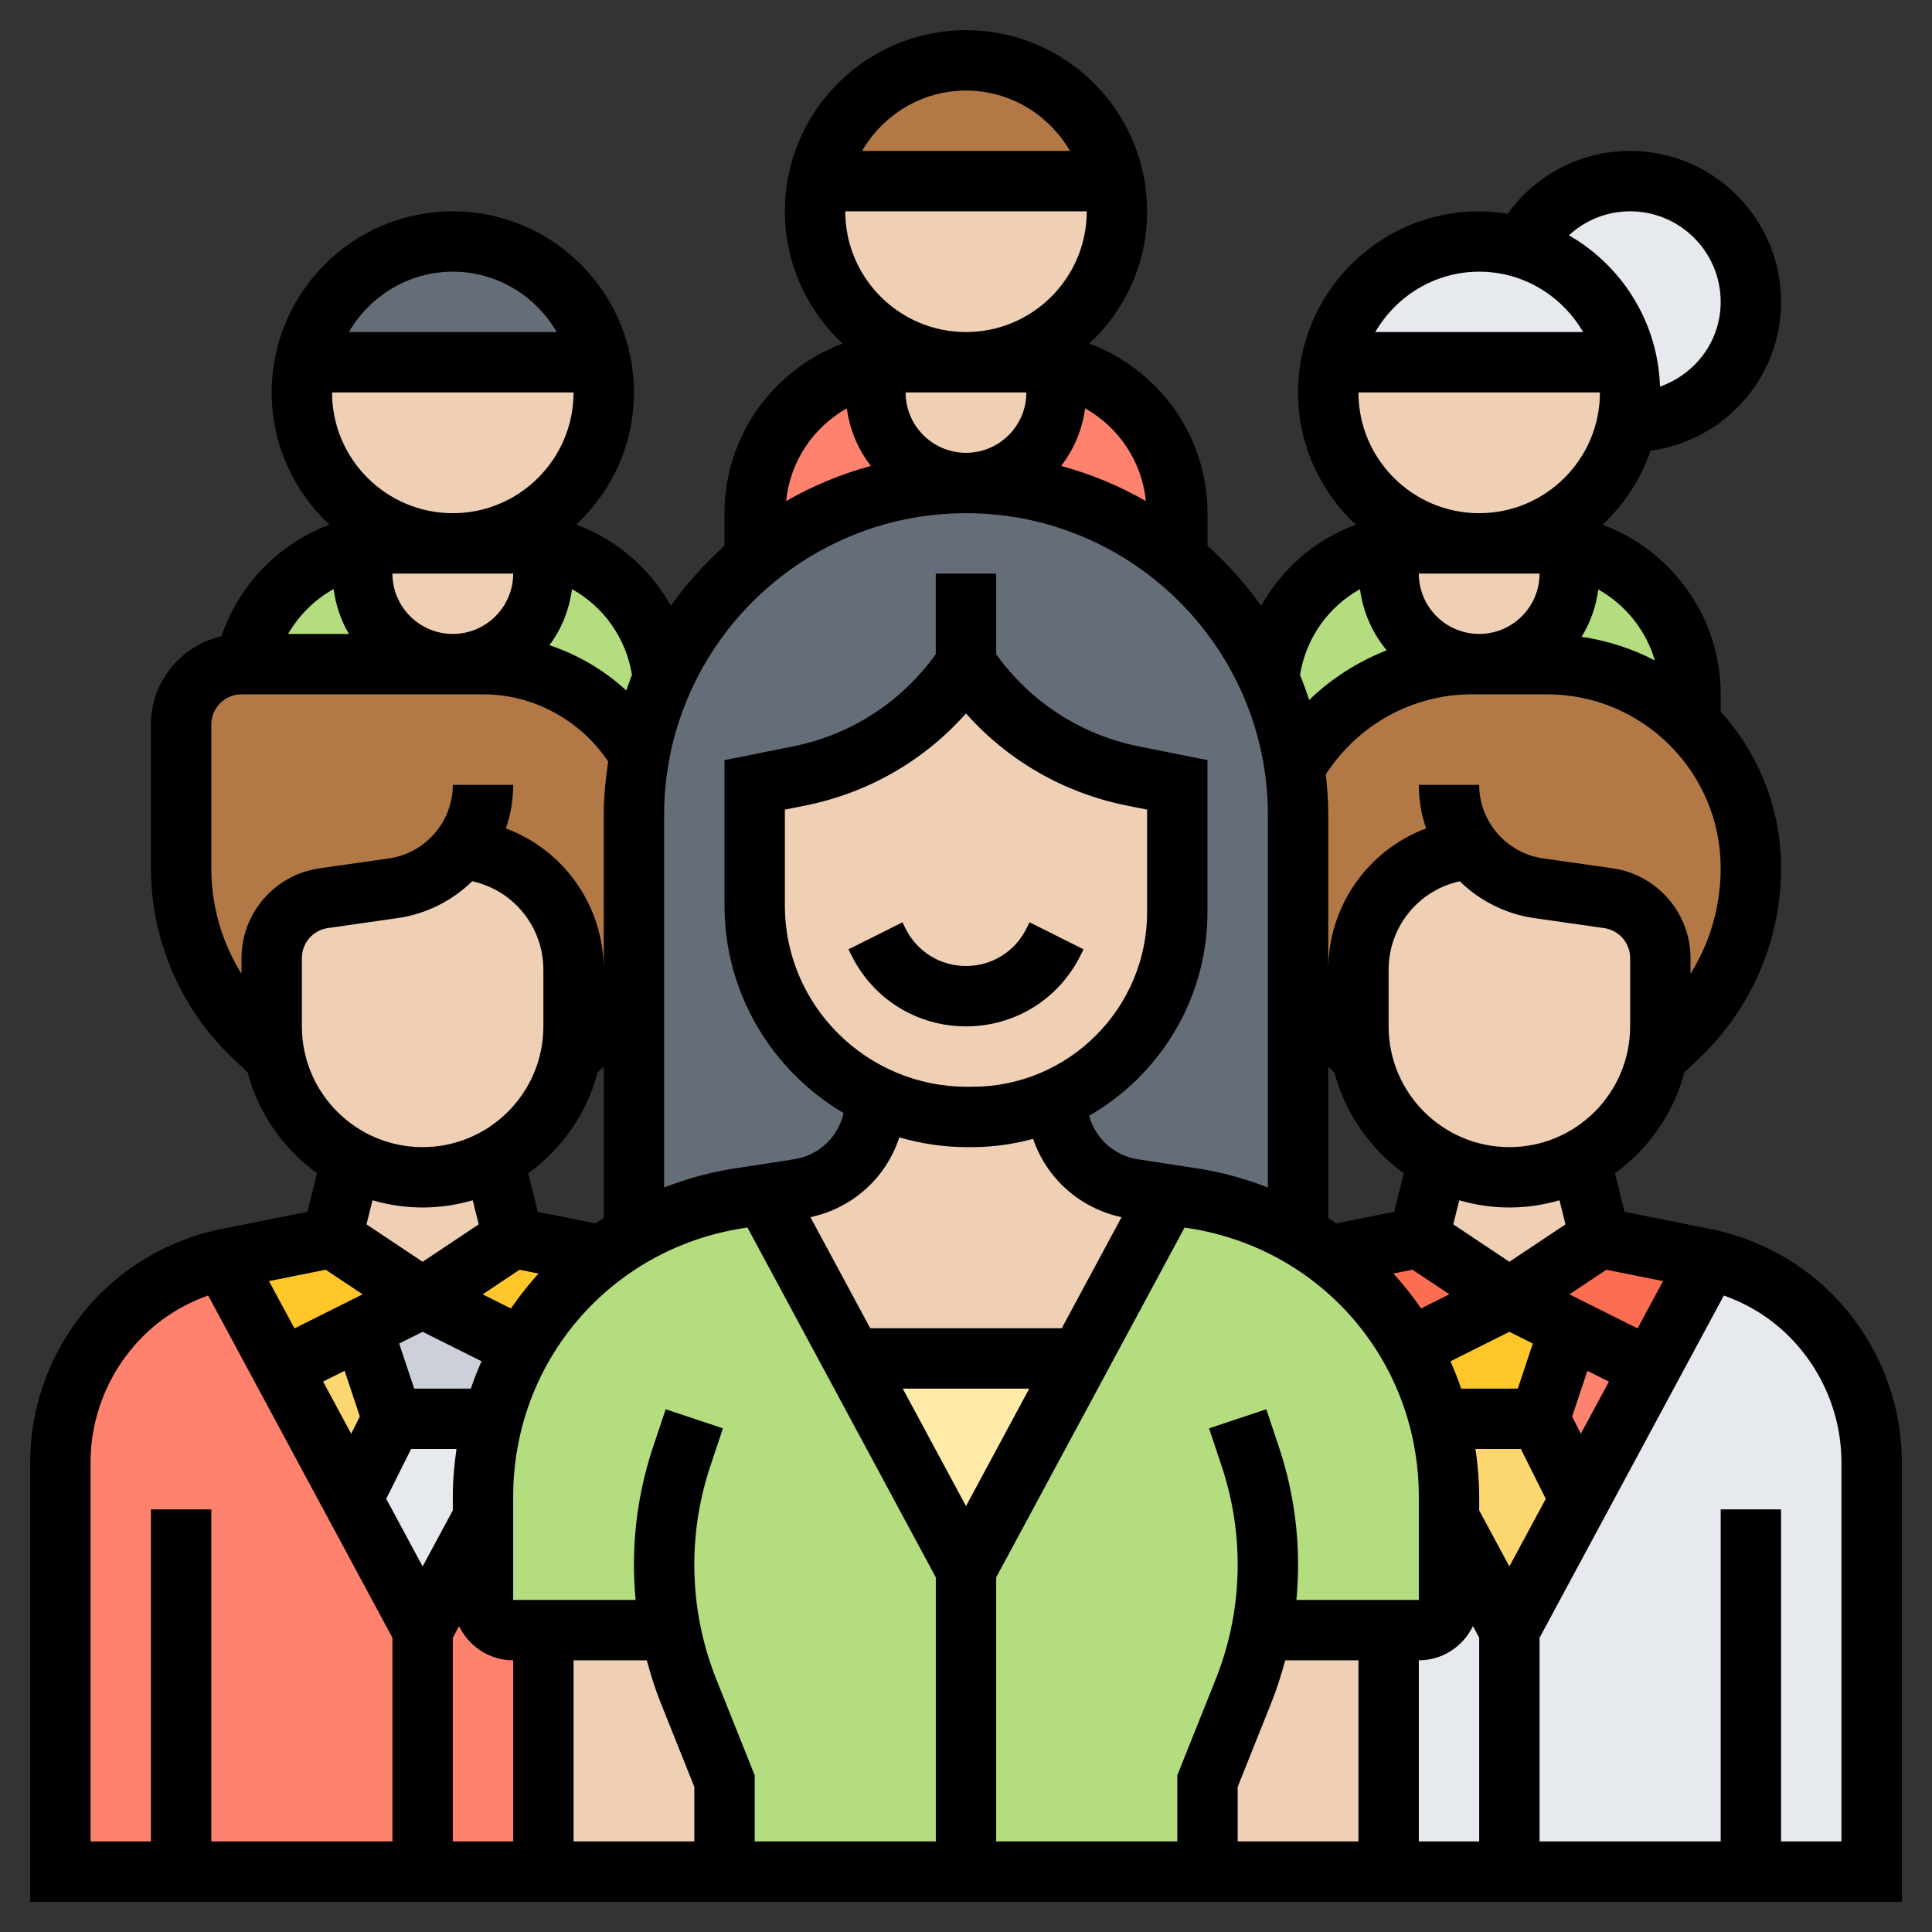
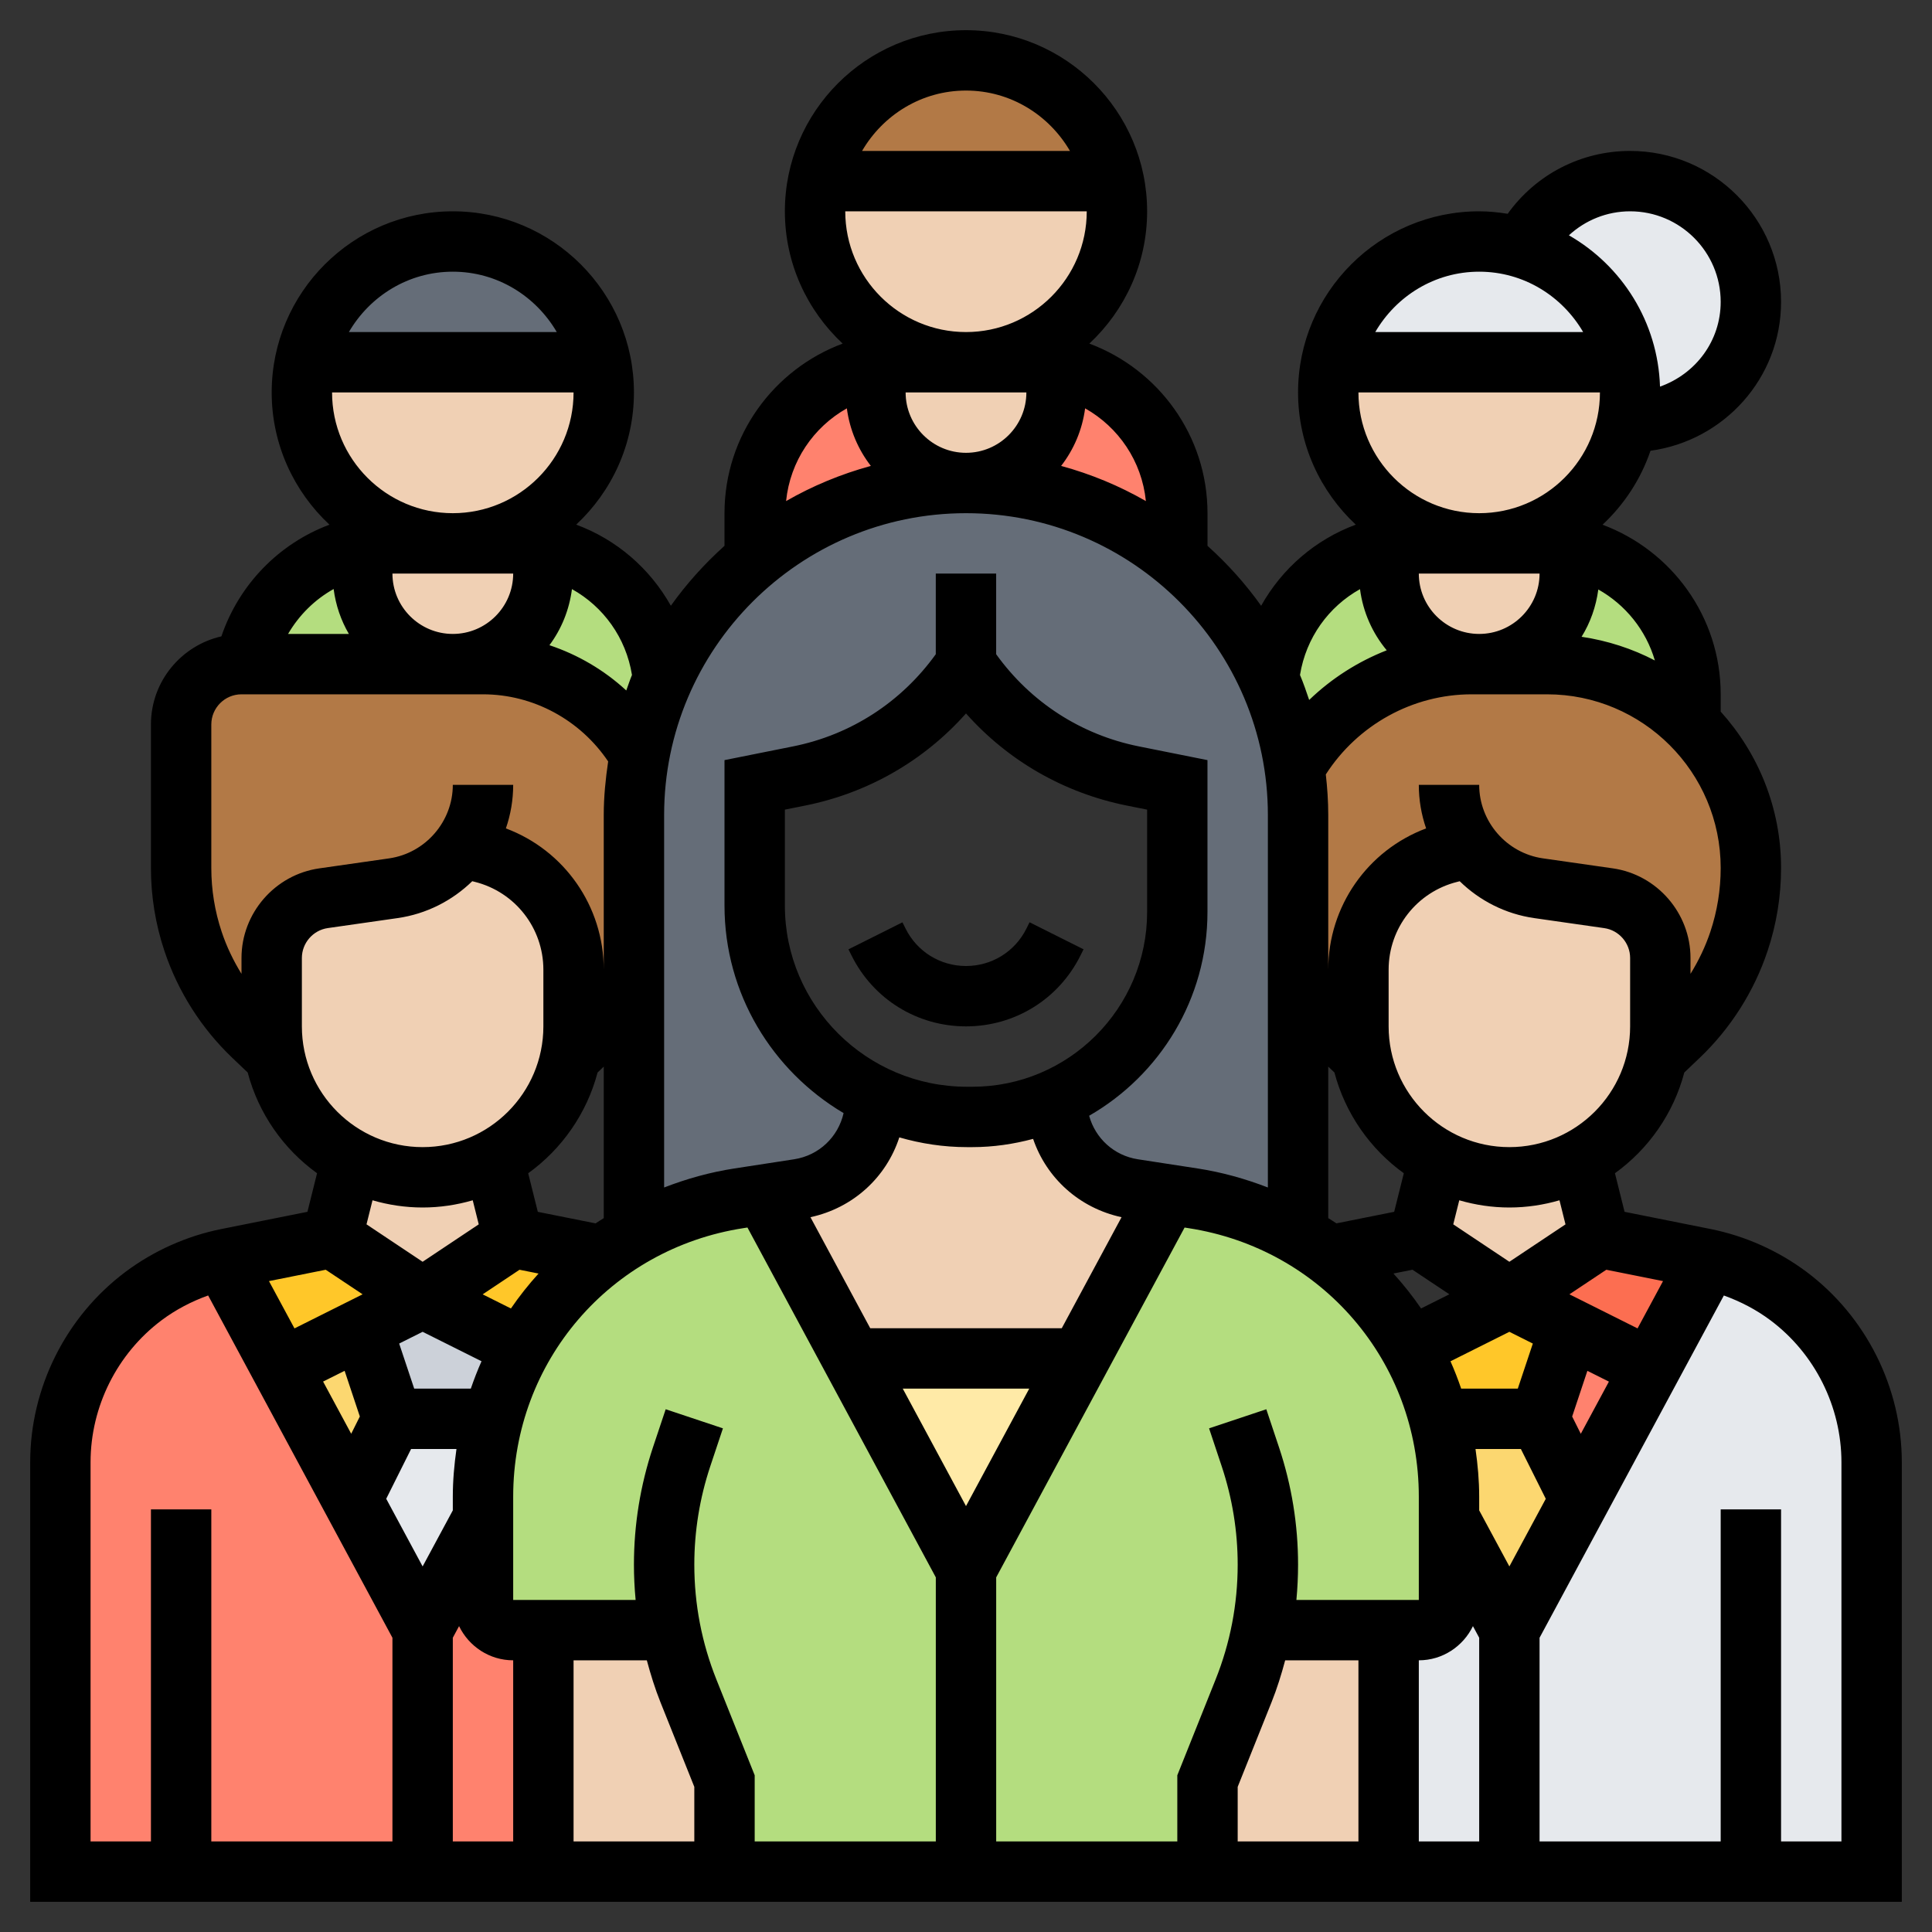
<svg xmlns="http://www.w3.org/2000/svg" id="_x33_0" enable-background="new 0 0 64 64" height="512" viewBox="0 0 64 64" width="512">
  <rect x="0" y="0" width="64" height="64" fill="#333333" stroke="none" />
  <g>
    <g>
      <g>
        <path d="m19.9 12h-9.8c.46-2.28 2.48-4 4.9-4s4.44 1.72 4.9 4z" fill="#656d78" />
      </g>
      <g>
        <path d="m36.9 6h-9.8c.46-2.28 2.48-4 4.9-4s4.44 1.72 4.9 4z" fill="#b27946" />
      </g>
      <g>
        <path d="m50.42 8.2c1.76.52 3.11 1.98 3.48 3.8h-9.8c.46-2.28 2.48-4 4.9-4 .49 0 .97.07 1.42.2z" fill="#e6e9ed" />
      </g>
      <g>
        <path d="m58 10c0 2.21-1.79 4-4 4-.03 0-.07 0-.1 0 .07-.32.1-.66.1-1s-.03-.68-.1-1c-.37-1.82-1.72-3.28-3.48-3.8.67-1.3 2.02-2.2 3.58-2.2 2.21 0 4 1.79 4 4z" fill="#e6e9ed" />
      </g>
      <g>
        <path d="m12 19c0 1.66 1.34 3 3 3h-6.9c.39-1.96 1.94-3.5 3.9-3.9z" fill="#b4dd7f" />
      </g>
      <g>
        <path d="m21.97 22.47c-.36.79-.62 1.63-.78 2.51-1.05-1.78-2.98-2.98-5.19-2.98h-1c.83 0 1.58-.34 2.12-.88s.88-1.29.88-2.12v-.9c2.11.43 3.74 2.19 3.97 4.37z" fill="#b4dd7f" />
      </g>
      <g>
        <path d="m56 23v.96c-1.22-1.21-2.89-1.96-4.75-1.96h-2.25c.83 0 1.58-.34 2.12-.88s.88-1.29.88-2.12v-.9c2.28.46 4 2.48 4 4.9z" fill="#b4dd7f" />
      </g>
      <g>
        <path d="m49 22h-.25c-2.51 0-4.7 1.37-5.86 3.41h-.01c-.14-1.03-.44-2.02-.85-2.94.23-2.18 1.86-3.94 3.97-4.37v.9c0 1.66 1.34 3 3 3z" fill="#b4dd7f" />
      </g>
      <g>
        <path d="m29 13c0 1.66 1.34 3 3 3-2.66 0-5.1.94-7 2.51v-1.51c0-2.42 1.72-4.44 4-4.9z" fill="#ff826e" />
      </g>
      <g>
        <path d="m39 17v1.51c-1.9-1.57-4.34-2.51-7-2.51.83 0 1.58-.34 2.12-.88s.88-1.29.88-2.12v-.9c.98.2 1.86.68 2.54 1.36.9.91 1.46 2.16 1.46 3.54z" fill="#ff826e" />
      </g>
      <g>
        <path d="m9.33 45.33 2.34 4.34 2.33 4.33v8h-8-4v-13.56c0-2.17 1.02-4.2 2.75-5.5.78-.59 1.68-1 2.64-1.21z" fill="#ff826e" />
      </g>
      <g>
        <path d="m18 54v8h-4v-8l2-3.71v2.71c0 .55.45 1 1 1z" fill="#ff826e" />
      </g>
      <g>
        <path d="m13 47h3.33c-.21.82-.33 1.69-.33 2.58v.71l-2 3.71-2.33-4.33z" fill="#e6e9ed" />
      </g>
      <g>
        <path d="m14 43 3.3 1.65c-.42.73-.74 1.52-.96 2.35h-.01-3.33l-1-3z" fill="#ccd1d9" />
      </g>
      <g>
        <path d="m13 47-1.33 2.67-2.34-4.34 2.67-1.33z" fill="#fcd770" />
      </g>
      <g>
        <path d="m17 41 2.98.6c-1.1.82-2.01 1.86-2.68 3.05l-3.3-1.65z" fill="#ffc729" />
      </g>
      <g>
-         <path d="m14 43-2 1-2.67 1.33-1.94-3.6c.05-.02.09-.03.14-.04l3.47-.69z" fill="#ffc729" />
+         <path d="m14 43-2 1-2.67 1.33-1.94-3.6l3.47-.69z" fill="#ffc729" />
      </g>
      <g>
        <path d="m21 32.54c-.37.66-.84 1.26-1.39 1.78l-.71.68c.07-.32.1-.66.1-1v-1.88c0-1.83-1.25-3.43-3.03-3.88l-.66-.16-.01-.01c-.53.71-1.33 1.22-2.27 1.35l-2.31.33c-.99.15-1.72.99-1.72 1.98v2.27c0 .34.03.68.1 1l-.71-.68c-.91-.87-1.6-1.94-2-3.14-.26-.78-.39-1.6-.39-2.43v-4.75c0-1.1.9-2 2-2h.1 6.9 1c2.21 0 4.14 1.2 5.19 2.98-.13.66-.19 1.33-.19 2.02z" fill="#b27946" />
      </g>
      <g>
        <path d="m55 31.73c0-.99-.73-1.83-1.72-1.98l-2.31-.33c-.94-.13-1.74-.64-2.27-1.35l-.01.01-.66.16c-1.78.45-3.03 2.05-3.03 3.88v1.88c0 .34.03.68.1 1l-.71-.68c-.55-.52-1.02-1.12-1.39-1.78v-5.54c0-.54-.04-1.07-.12-1.59h.01c1.16-2.04 3.35-3.41 5.86-3.41h.25 2.25c1.86 0 3.53.75 4.75 1.96 1.24 1.22 2 2.92 2 4.79 0 .83-.13 1.65-.39 2.43-.4 1.2-1.09 2.27-2 3.14l-.71.68c.07-.32.1-.66.1-1z" fill="#b27946" />
      </g>
      <g>
        <path d="m58 62h-8v-8l2.33-4.33 2.34-4.34 1.94-3.6c.96.21 1.86.62 2.64 1.21.87.65 1.55 1.48 2.02 2.42s.73 2 .73 3.08v13.56z" fill="#e6e9ed" />
      </g>
      <g>
        <path d="m50 54v8h-4v-8h1c.55 0 1-.45 1-1v-2.71z" fill="#e6e9ed" />
      </g>
      <g>
        <path d="m51 47 1.33 2.67-2.33 4.33-2-3.71v-.71c0-.89-.12-1.76-.33-2.58z" fill="#fcd770" />
      </g>
      <g>
        <path d="m52 44-1 3h-3.33-.01c-.22-.83-.54-1.62-.96-2.35l3.3-1.65z" fill="#ffc729" />
      </g>
      <g>
        <path d="m54.67 45.33-2.34 4.34-1.33-2.67 1-3z" fill="#ff826e" />
      </g>
      <g>
        <path d="m56.61 41.73-1.94 3.6-2.67-1.33-2-1 3-2 3.47.69c.05.01.09.02.14.04z" fill="#fc6e51" />
      </g>
      <g>
-         <path d="m50 43-3.3 1.65c-.67-1.19-1.58-2.23-2.68-3.05l2.98-.6z" fill="#fc6e51" />
-       </g>
+         </g>
      <g>
        <path d="m24 59v3h-6v-8h4.21c.14.69.34 1.36.6 2.02z" fill="#f0d0b4" />
      </g>
      <g>
        <path d="m46 54v8h-6v-3l1.19-2.98c.26-.66.46-1.33.6-2.02z" fill="#f0d0b4" />
      </g>
      <g>
        <path d="m22.21 54h-4.21-1c-.55 0-1-.45-1-1v-2.71-.71c0-.89.12-1.76.33-2.58h.01c.22-.83.54-1.62.96-2.35.67-1.19 1.58-2.23 2.68-3.05.32-.25.67-.48 1.03-.67 1.05-.61 2.22-1.03 3.47-1.23l.83-.13 2.92 5.43 3.77 7v10h-8v-3l-1.19-2.98c-.26-.66-.46-1.33-.6-2.02z" fill="#b4dd7f" />
      </g>
      <g>
        <path d="m41.79 54c-.14.69-.34 1.36-.6 2.02l-1.19 2.98v3h-8v-10l3.77-7 2.92-5.43.83.13c1.25.2 2.42.62 3.47 1.23.36.19.71.42 1.03.67 1.1.82 2.01 1.86 2.68 3.05.42.73.74 1.52.96 2.35h.01c.21.82.33 1.69.33 2.58v.71 2.71c0 .55-.45 1-1 1h-1z" fill="#b4dd7f" />
      </g>
      <g>
        <path d="m35.77 45-3.77 7-3.77-7z" fill="#ffeaa7" />
      </g>
      <g>
        <path d="m32 22c-1.28 1.92-3.27 3.25-5.54 3.71l-1.46.29v4c0 2.78 1.63 5.19 4 6.32v.11c0 1.48-1.08 2.74-2.54 2.96l-1.15.18-.83.13c-1.25.2-2.42.62-3.47 1.23l-.01-.01v-8.38-5.54c0-.69.06-1.36.19-2.02.16-.88.42-1.72.78-2.51.7-1.55 1.74-2.9 3.03-3.96 1.9-1.57 4.34-2.51 7-2.51s5.1.94 7 2.51c.27.22.53.46.78.71.93.93 1.7 2.03 2.25 3.25.41.92.71 1.91.85 2.94.08.52.12 1.05.12 1.59v5.54 8.38l-.01.01c-1.05-.61-2.22-1.03-3.47-1.23l-.83-.13-1.15-.18c-1.46-.22-2.54-1.48-2.54-2.96v-.03c2.36-1.07 4-3.44 4-6.19v-4.21l-1.46-.29c-1.14-.23-2.2-.68-3.14-1.31s-1.76-1.44-2.4-2.4z" fill="#656d78" />
      </g>
      <g>
        <path d="m18 18.1v.9c0 .83-.34 1.58-.88 2.12s-1.29.88-2.12.88c-1.66 0-3-1.34-3-3v-.9c.32-.07.66-.1 1-.1h2 2c.34 0 .68.03 1 .1z" fill="#f0d0b4" />
      </g>
      <g>
        <path d="m19.9 12c.07.32.1.66.1 1 0 2.76-2.24 5-5 5s-5-2.24-5-5c0-.34.03-.68.1-1z" fill="#f0d0b4" />
      </g>
      <g>
        <path d="m35 12.1v.9c0 .83-.34 1.58-.88 2.12s-1.29.88-2.12.88c-1.66 0-3-1.34-3-3v-.9c.32-.07.66-.1 1-.1h2 2c.34 0 .68.03 1 .1z" fill="#f0d0b4" />
      </g>
      <g>
        <path d="m36.9 6c.07.32.1.66.1 1 0 2.76-2.24 5-5 5s-5-2.24-5-5c0-.34.03-.68.1-1z" fill="#f0d0b4" />
      </g>
      <g>
        <path d="m52 18.1v.9c0 .83-.34 1.58-.88 2.12s-1.29.88-2.12.88c-1.66 0-3-1.34-3-3v-.9c.32-.07.66-.1 1-.1h2 2c.34 0 .68.03 1 .1z" fill="#f0d0b4" />
      </g>
      <g>
        <path d="m53.9 14c-.46 2.28-2.48 4-4.9 4-2.76 0-5-2.24-5-5 0-.34.03-.68.1-1h9.8c.07.32.1.66.1 1s-.03.68-.1 1z" fill="#f0d0b4" />
      </g>
      <g>
        <path d="m50 39c.85 0 1.65-.21 2.35-.59l.65 2.59-3 2-3-2 .65-2.59z" fill="#f0d0b4" />
      </g>
      <g>
        <path d="m48.7 28.07c.53.71 1.33 1.22 2.27 1.35l2.31.33c.99.15 1.72.99 1.72 1.98v2.27c0 .34-.03.68-.1 1-.3 1.48-1.25 2.72-2.55 3.41-.7.38-1.5.59-2.35.59l-2.35-.59c-.44-.23-.84-.52-1.19-.87-.68-.69-1.16-1.56-1.36-2.54-.07-.32-.1-.66-.1-1v-1.88c0-1.83 1.25-3.43 3.03-3.88l.66-.16z" fill="#f0d0b4" />
      </g>
      <g>
        <path d="m17 41-3 2-3-2 .65-2.59c.7.38 1.5.59 2.35.59l2.35-.59z" fill="#f0d0b4" />
      </g>
      <g>
        <path d="m15.97 28.24c1.78.45 3.03 2.05 3.03 3.88v1.88c0 .34-.03.68-.1 1-.2.98-.68 1.85-1.36 2.54-.35.35-.75.64-1.19.87l-2.35.59c-.85 0-1.65-.21-2.35-.59-1.3-.69-2.25-1.93-2.55-3.41-.07-.32-.1-.66-.1-1v-2.27c0-.99.73-1.83 1.72-1.98l2.31-.33c.94-.13 1.74-.64 2.27-1.35l.01.01z" fill="#f0d0b4" />
      </g>
      <g>
        <path d="m38.69 39.57-2.92 5.43h-7.54l-2.92-5.43 1.15-.18c1.46-.22 2.54-1.48 2.54-2.96v-.11c.92.44 1.94.68 3.03.68h.18c.99 0 1.94-.21 2.79-.6v.03c0 1.48 1.08 2.74 2.54 2.96z" fill="#f0d0b4" />
      </g>
      <g>
-         <path d="m39 26v4.21c0 2.75-1.64 5.12-4 6.19-.85.39-1.8.6-2.79.6h-.18c-1.09 0-2.11-.24-3.03-.68-2.37-1.13-4-3.54-4-6.32 0-2.17 0-4 0-4l1.46-.29c2.27-.46 4.26-1.79 5.54-3.71.64.96 1.46 1.77 2.4 2.4s2 1.08 3.14 1.31z" fill="#f0d0b4" />
-       </g>
+         </g>
    </g>
    <g>
      <path d="m59.849 42.136c-.936-.701-2.035-1.193-3.183-1.423l-2.85-.57-.319-1.278c1.113-.802 1.938-1.975 2.298-3.337l.508-.484c1.025-.976 1.804-2.202 2.251-3.544.296-.886.446-1.811.446-2.748 0-1.992-.761-3.804-2-5.179v-.573c0-2.574-1.632-4.768-3.914-5.618.715-.667 1.266-1.505 1.589-2.45 2.436-.334 4.325-2.406 4.325-4.932 0-2.757-2.243-5-5-5-1.634 0-3.125.784-4.056 2.082-.308-.049-.622-.082-.944-.082-3.309 0-6 2.691-6 6 0 1.729.739 3.284 1.912 4.38-1.336.494-2.443 1.45-3.135 2.687-.517-.727-1.115-1.391-1.777-1.986v-1.081c0-2.574-1.632-4.768-3.914-5.618 1.174-1.096 1.914-2.653 1.914-4.382 0-3.309-2.691-6-6-6s-6 2.691-6 6c0 1.729.74 3.286 1.914 4.382-2.282.85-3.914 3.044-3.914 5.618v1.081c-.662.595-1.26 1.258-1.777 1.985-.693-1.236-1.799-2.193-3.136-2.687 1.174-1.095 1.913-2.65 1.913-4.379 0-3.309-2.691-6-6-6s-6 2.691-6 6c0 1.729.74 3.285 1.914 4.381-1.668.623-2.995 1.976-3.58 3.699-1.334.305-2.334 1.495-2.334 2.92v4.752c0 .937.15 1.862.446 2.747.447 1.343 1.226 2.569 2.25 3.544l.509.485c.36 1.362 1.185 2.534 2.298 3.337l-.319 1.278-2.85.57c-1.147.229-2.247.722-3.182 1.423-1.973 1.48-3.152 3.837-3.152 6.303v14.561h62v-14.561c0-2.466-1.179-4.823-3.151-6.303zm-40.054-6.607.205-.196v5.02c-.09.058-.183.112-.271.173l-1.913-.382-.319-1.278c1.113-.803 1.938-1.975 2.298-3.337zm-2.585 6.533.63.126c-.331.365-.637.75-.915 1.157l-.936-.468zm-3.489 3.938-.498-1.493.777-.389 1.951.975c-.131.296-.249.598-.354.906h-1.876zm-2.305-.59.504 1.513-.286.572-.931-1.729zm2.202 2.59h1.503c-.073.517-.121 1.042-.121 1.579v.454l-1 1.857-1.206-2.241zm1.382 6.252.207-.384c.324.667 1.003 1.132 1.793 1.132v6h-2zm4 .748h2.427c.126.468.269.932.451 1.387l1.122 2.805v1.808h-4zm4.735.644c-.488-1.218-.735-2.501-.735-3.815 0-1.106.178-2.199.526-3.248l.422-1.265-1.896-.633-.423 1.265c-.417 1.255-.629 2.56-.629 3.881 0 .393.019.783.056 1.171h-4.056v-3.421c0-4.474 3.21-8.215 7.632-8.896l.128-.02 6.24 11.589v8.748h-6v-2.192zm8.265-32.01c1.393 1.567 3.247 2.636 5.339 3.054l.661.132v3.389c0 3.193-2.598 5.791-5.79 5.791h-.176c-3.327 0-6.034-2.692-6.034-6.002v-3.178l.661-.132c2.092-.418 3.946-1.487 5.339-3.054zm-2.209 14.043c.713.206 1.464.323 2.243.323h.176c.697 0 1.369-.101 2.013-.273.443 1.3 1.533 2.292 2.93 2.594l-1.981 3.679h-6.344l-1.981-3.679c1.415-.306 2.513-1.32 2.944-2.644zm2.209 12.214-2.095-3.891h4.19zm1 2.362 6.241-11.589.128.02c4.421.68 7.631 4.421 7.631 8.895v3.421h-4.055c.036-.388.055-.778.055-1.171 0-1.321-.212-2.626-.63-3.881l-.422-1.265-1.896.633.421 1.264c.349 1.05.527 2.143.527 3.249 0 1.313-.247 2.597-.735 3.815l-1.265 3.164v2.192h-6zm11-16.92.205.195c.36 1.362 1.185 2.534 2.298 3.337l-.319 1.278-1.913.382c-.088-.061-.181-.115-.271-.173zm6.279 10.667h-1.876c-.105-.309-.223-.611-.354-.906l1.951-.976.777.389zm-3.204-2.656c-.279-.407-.585-.792-.915-1.157l.63-.126 1.222.814zm-6.075 15.848 1.122-2.805c.182-.454.326-.919.451-1.387h2.427v6h-4zm6-4.192c.79 0 1.469-.465 1.793-1.132l.207.384v6.748h-2zm3-3.11-1-1.857v-.454c0-.537-.048-1.062-.122-1.579h1.503l.825 1.65zm2.366-4.394-.286-.572.504-1.513.713.357zm2.724-5.058-.844 1.567-2.257-1.129 1.222-.814zm-3.231-1.879-1.859 1.239-1.859-1.24.199-.797c.528.153 1.084.239 1.66.239s1.132-.086 1.66-.239zm2.141-6.559c0 2.206-1.794 4-4 4s-4-1.794-4-4v-1.877c0-1.379.935-2.576 2.273-2.91l.082-.021c.657.642 1.514 1.085 2.473 1.222l2.313.331c.49.069.859.495.859.989zm2.657-3.132c-.163.488-.387.955-.657 1.392v-.526c0-1.483-1.107-2.76-2.575-2.969l-2.313-.331c-1.205-.172-2.112-1.218-2.112-2.434h-2c0 .501.085.987.242 1.442-1.934.724-3.242 2.575-3.242 4.681v-5.123c0-.455-.031-.903-.081-1.346 1.055-1.64 2.874-2.654 4.833-2.654h2.496c3.172 0 5.752 2.581 5.752 5.752 0 .722-.115 1.433-.343 2.116zm-5.657-11.868c0 1.103-.897 2-2 2s-2-.897-2-2zm3.82 2.879c-.747-.39-1.564-.656-2.428-.785.29-.468.478-.998.554-1.567.9.507 1.577 1.343 1.874 2.352zm-5.82-4.879c-2.206 0-4-1.794-4-4h8c0 2.206-1.794 4-4 4zm5-10c1.654 0 3 1.346 3 3 0 1.293-.827 2.387-2.01 2.807-.069-2.145-1.265-4.007-3.018-5.012.544-.501 1.258-.795 2.028-.795zm-5 2c1.474 0 2.75.81 3.444 2h-6.887c.693-1.19 1.969-2 3.443-2zm-3.948 10.516c.1.766.414 1.459.885 2.026-.954.374-1.828.931-2.569 1.645-.094-.28-.19-.558-.304-.828.201-1.237.949-2.263 1.988-2.843zm-7.093-2.917c-.873-.502-1.815-.894-2.808-1.165.421-.544.7-1.193.795-1.907 1.107.624 1.879 1.749 2.013 3.072zm-7.959-3.599h4c0 1.103-.897 2-2 2s-2-.897-2-2zm2-2c-2.206 0-4-1.794-4-4h8c0 2.206-1.794 4-4 4zm0-8c1.474 0 2.75.81 3.444 2h-6.887c.693-1.19 1.969-2 3.443-2zm-3.947 10.527c.095.714.374 1.363.795 1.907-.993.271-1.935.663-2.808 1.165.135-1.323.906-2.448 2.013-3.072zm3.947 3.473c5.514 0 10 4.486 10 10v12.337c-.738-.285-1.513-.505-2.327-.63l-1.977-.304c-.798-.123-1.412-.698-1.617-1.442 2.339-1.346 3.92-3.866 3.92-6.752v-5.029l-2.269-.454c-1.926-.385-3.591-1.469-4.731-3.054v-2.672h-2v2.672c-1.141 1.585-2.806 2.669-4.731 3.054l-2.268.454v4.818c0 2.924 1.588 5.479 3.945 6.875-.178.787-.811 1.402-1.641 1.53l-1.977.304c-.814.125-1.589.345-2.327.63v-12.337c0-5.514 4.486-10 10-10zm-11.065 5.359c-.071.168-.125.343-.189.514-.733-.676-1.601-1.185-2.545-1.5.397-.534.656-1.167.746-1.858 1.04.58 1.789 1.607 1.988 2.844zm-7.935-3.359h4c0 1.103-.897 2-2 2s-2-.897-2-2zm2-2c-2.206 0-4-1.794-4-4h8c0 2.206-1.794 4-4 4zm0-8c1.474 0 2.75.81 3.444 2h-6.887c.693-1.19 1.969-2 3.443-2zm-3.948 10.512c.07.538.243 1.039.505 1.488h-2.014c.363-.624.884-1.139 1.509-1.488zm-3.709 11.355c-.228-.682-.343-1.393-.343-2.115v-4.752c0-.551.448-1 1-1h8c1.666 0 3.221.849 4.146 2.224-.086.581-.146 1.171-.146 1.776v5.123c0-2.106-1.308-3.958-3.242-4.681.157-.455.242-.941.242-1.442h-2c0 1.216-.907 2.262-2.111 2.435l-2.313.331c-1.469.209-2.576 1.485-2.576 2.968v.526c-.27-.438-.494-.904-.657-1.393zm2.657.867c0-.494.369-.92.858-.99l2.313-.331c.959-.137 1.815-.581 2.473-1.222l.083.021c1.338.335 2.273 1.532 2.273 2.911v1.877c0 2.206-1.794 4-4 4s-4-1.794-4-4zm4 8.266c.576 0 1.132-.086 1.66-.239l.199.797-1.859 1.24-1.859-1.24.199-.797c.528.153 1.084.239 1.66.239zm-3.21 2.062 1.222.814-2.257 1.129-.845-1.567zm-7.79 6.377c0-1.841.879-3.599 2.353-4.704.467-.35.991-.623 1.542-.821l6.105 11.339v6.747h-6v-11h-2v11h-2zm58 12.561h-2v-11h-2v11h-6v-6.747l6.105-11.338c.551.198 1.076.471 1.543.821 1.473 1.104 2.352 2.863 2.352 4.703z" />
      <path d="m32 34c1.615 0 3.067-.897 3.789-2.342l.105-.211-1.789-.895-.105.212c-.381.762-1.147 1.236-2 1.236s-1.619-.474-2-1.236l-.105-.211-1.789.895.105.21c.722 1.445 2.174 2.342 3.789 2.342z" />
    </g>
  </g>
</svg>